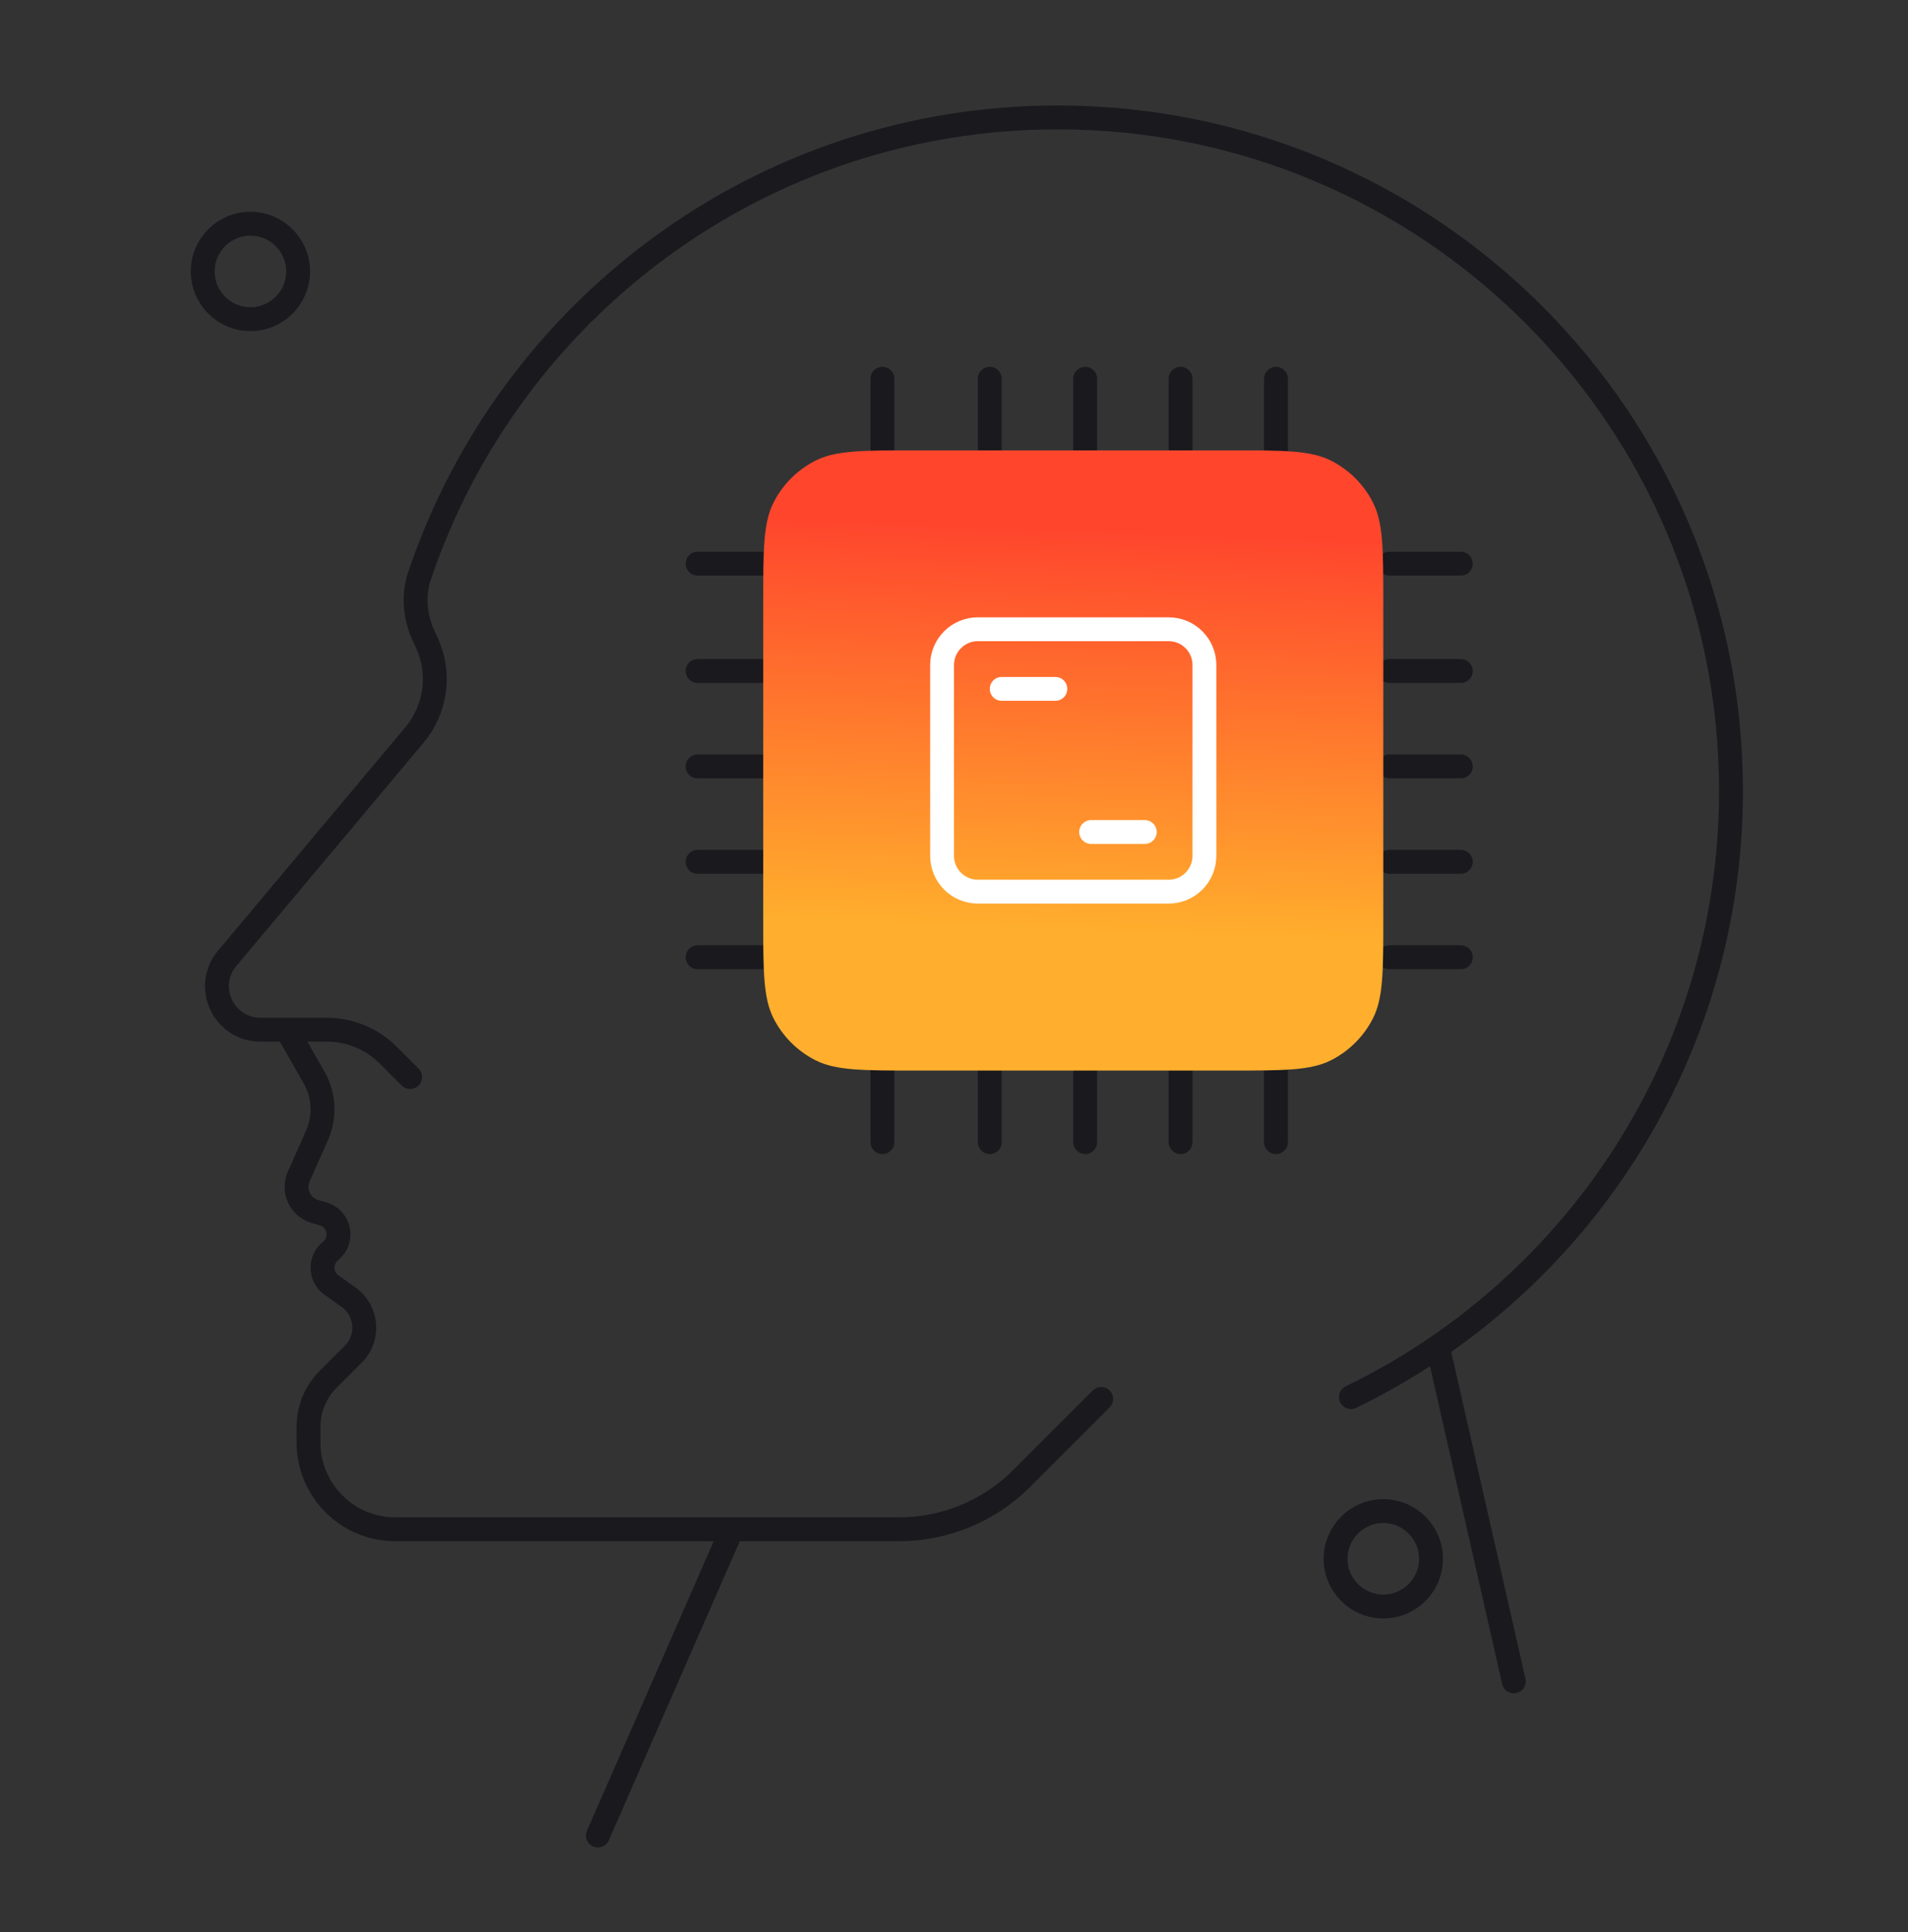
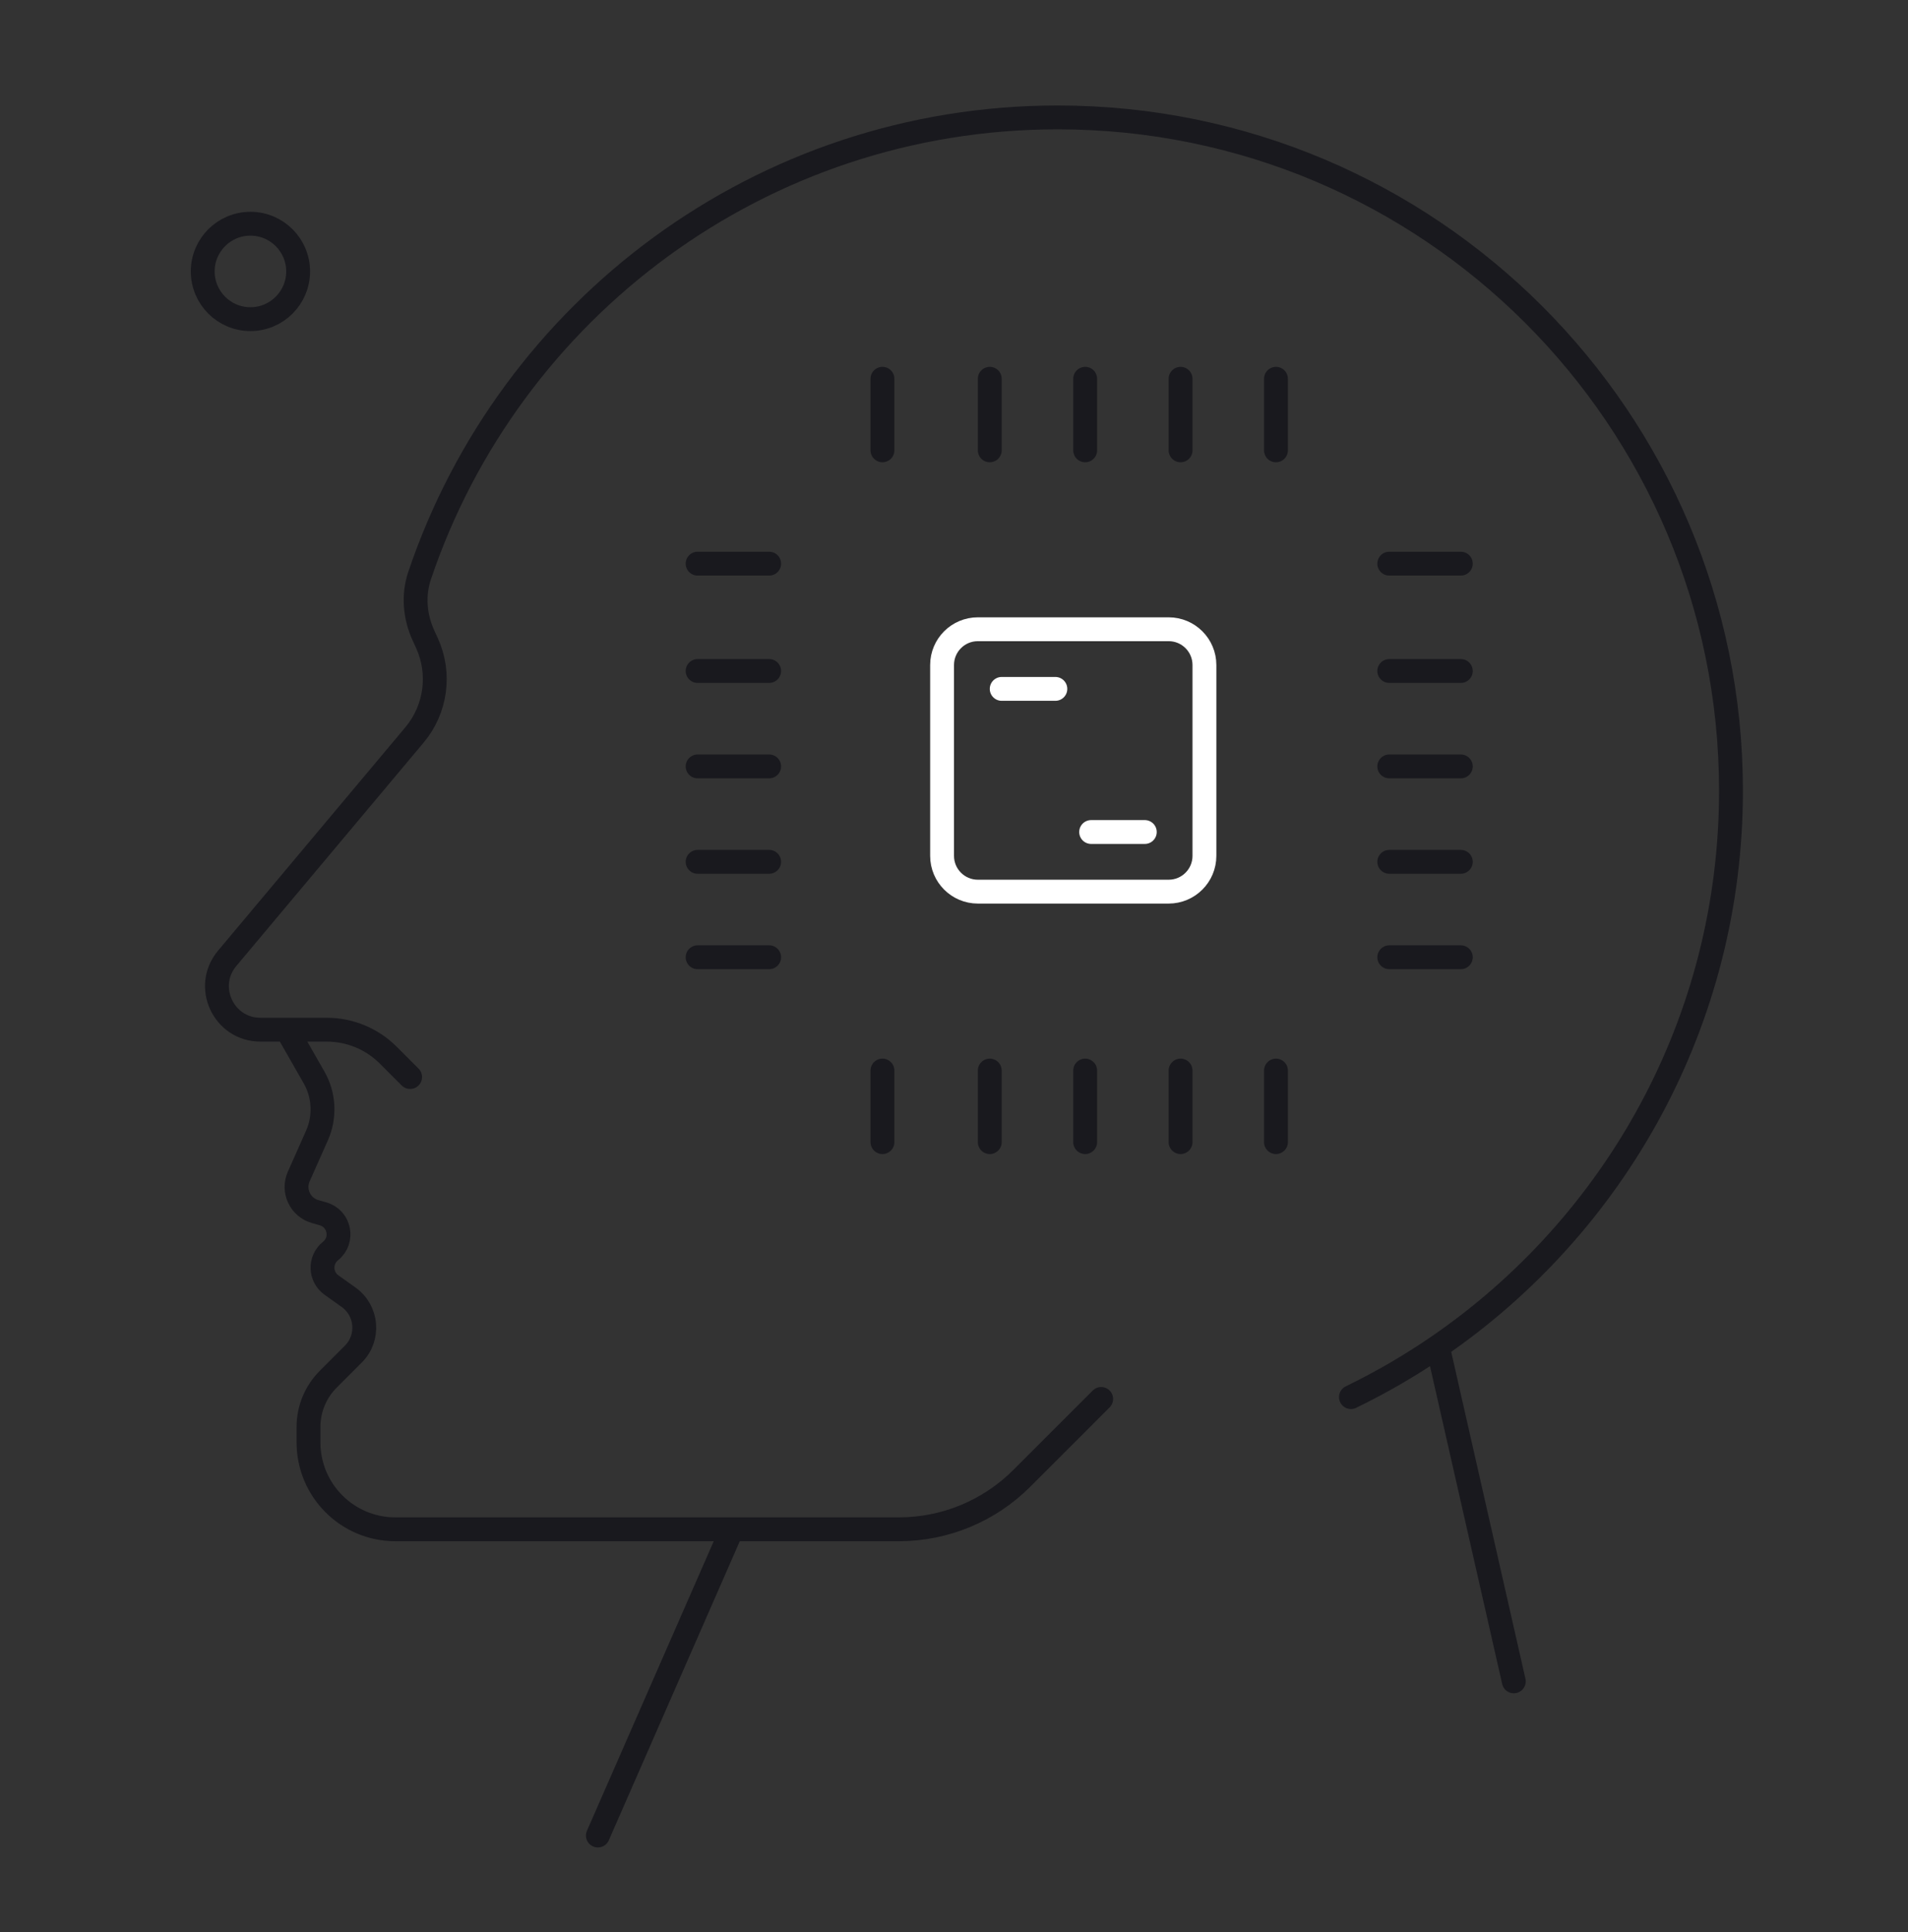
<svg xmlns="http://www.w3.org/2000/svg" width="80" height="81" viewBox="0 0 80 81" fill="none">
  <rect x="0" y="0" width="80" height="81" fill="#333333" stroke="none" />
  <path d="M37 18.879V15.879M41.5 18.879V15.879M45.5 18.879V15.879M49.5 18.879V15.879M53.5 18.879V15.879M37 47.879V44.879M41.5 47.879V44.879M45.5 47.879V44.879M49.5 47.879V44.879M53.5 47.879V44.879M58.25 23.629H61.25M58.25 28.129H61.25M58.25 32.129H61.25M58.25 36.129H61.25M58.25 40.129H61.25M29.25 23.629H32.25M29.25 28.129H32.25M29.25 32.129H32.25M29.25 36.129H32.25M29.25 40.129H32.25" stroke="#19191E" stroke-linecap="round" stroke-linejoin="round" />
-   <path d="M32 25.279C32 23.039 32 21.919 32.436 21.063C32.819 20.31 33.431 19.698 34.184 19.315C35.04 18.879 36.16 18.879 38.4 18.879H51.6C53.84 18.879 54.96 18.879 55.816 19.315C56.569 19.698 57.181 20.31 57.564 21.063C58 21.919 58 23.039 58 25.279V38.479C58 40.719 58 41.839 57.564 42.695C57.181 43.447 56.569 44.059 55.816 44.443C54.96 44.879 53.84 44.879 51.6 44.879H38.4C36.16 44.879 35.04 44.879 34.184 44.443C33.431 44.059 32.819 43.447 32.436 42.695C32 41.839 32 40.719 32 38.479V25.279Z" fill="url(#paint0_linear_273_705)" />
  <path d="M39.5 27.879C39.5 27.05 40.172 26.379 41 26.379H49C49.828 26.379 50.5 27.05 50.5 27.879V35.879C50.5 36.707 49.828 37.379 49 37.379H41C40.172 37.379 39.5 36.707 39.5 35.879V27.879Z" stroke="white" />
  <path d="M42 28.879H44.25M45.75 34.879H48" stroke="white" stroke-linecap="round" />
  <circle cx="10.5" cy="11.379" r="2" stroke="#19191E" />
-   <circle cx="58" cy="65.347" r="2" stroke="#19191E" />
  <path d="M17.196 45.151L16.278 44.233C15.595 43.55 14.669 43.166 13.703 43.166H12.024M12.024 43.166H10.92C9.374 43.166 8.531 41.36 9.525 40.175L17.378 30.811C18.28 29.736 18.484 28.239 17.903 26.962L17.75 26.628C17.393 25.842 17.317 24.95 17.593 24.132C21.356 12.964 31.913 4.922 44.35 4.922C59.94 4.922 72.578 17.56 72.578 33.15C72.578 42.827 67.708 51.367 60.285 56.453M12.024 43.166L13.166 45.164C13.593 45.911 13.639 46.818 13.289 47.605L12.526 49.322C12.261 49.918 12.585 50.611 13.212 50.79L13.545 50.886C14.244 51.085 14.425 51.99 13.858 52.444C13.395 52.814 13.414 53.525 13.897 53.87L14.619 54.385C15.405 54.947 15.499 56.081 14.816 56.765L13.763 57.818C13.233 58.348 12.935 59.067 12.935 59.817V60.467C12.935 62.479 14.566 64.11 16.577 64.11H30.691M46.171 58.646L42.841 61.976C41.475 63.342 39.622 64.11 37.69 64.11H30.691M56.643 58.568C57.913 57.952 59.13 57.245 60.285 56.453M60.285 56.453L63.472 70.484M30.691 64.11L25.068 76.948" stroke="#19191E" stroke-linecap="round" />
  <defs>
    <linearGradient id="paint0_linear_273_705" x1="41.63" y1="39.038" x2="42.288" y2="22.118" gradientUnits="userSpaceOnUse">
      <stop stop-color="#FFAF2D" />
      <stop offset="1" stop-color="#FF462D" />
    </linearGradient>
  </defs>
</svg>